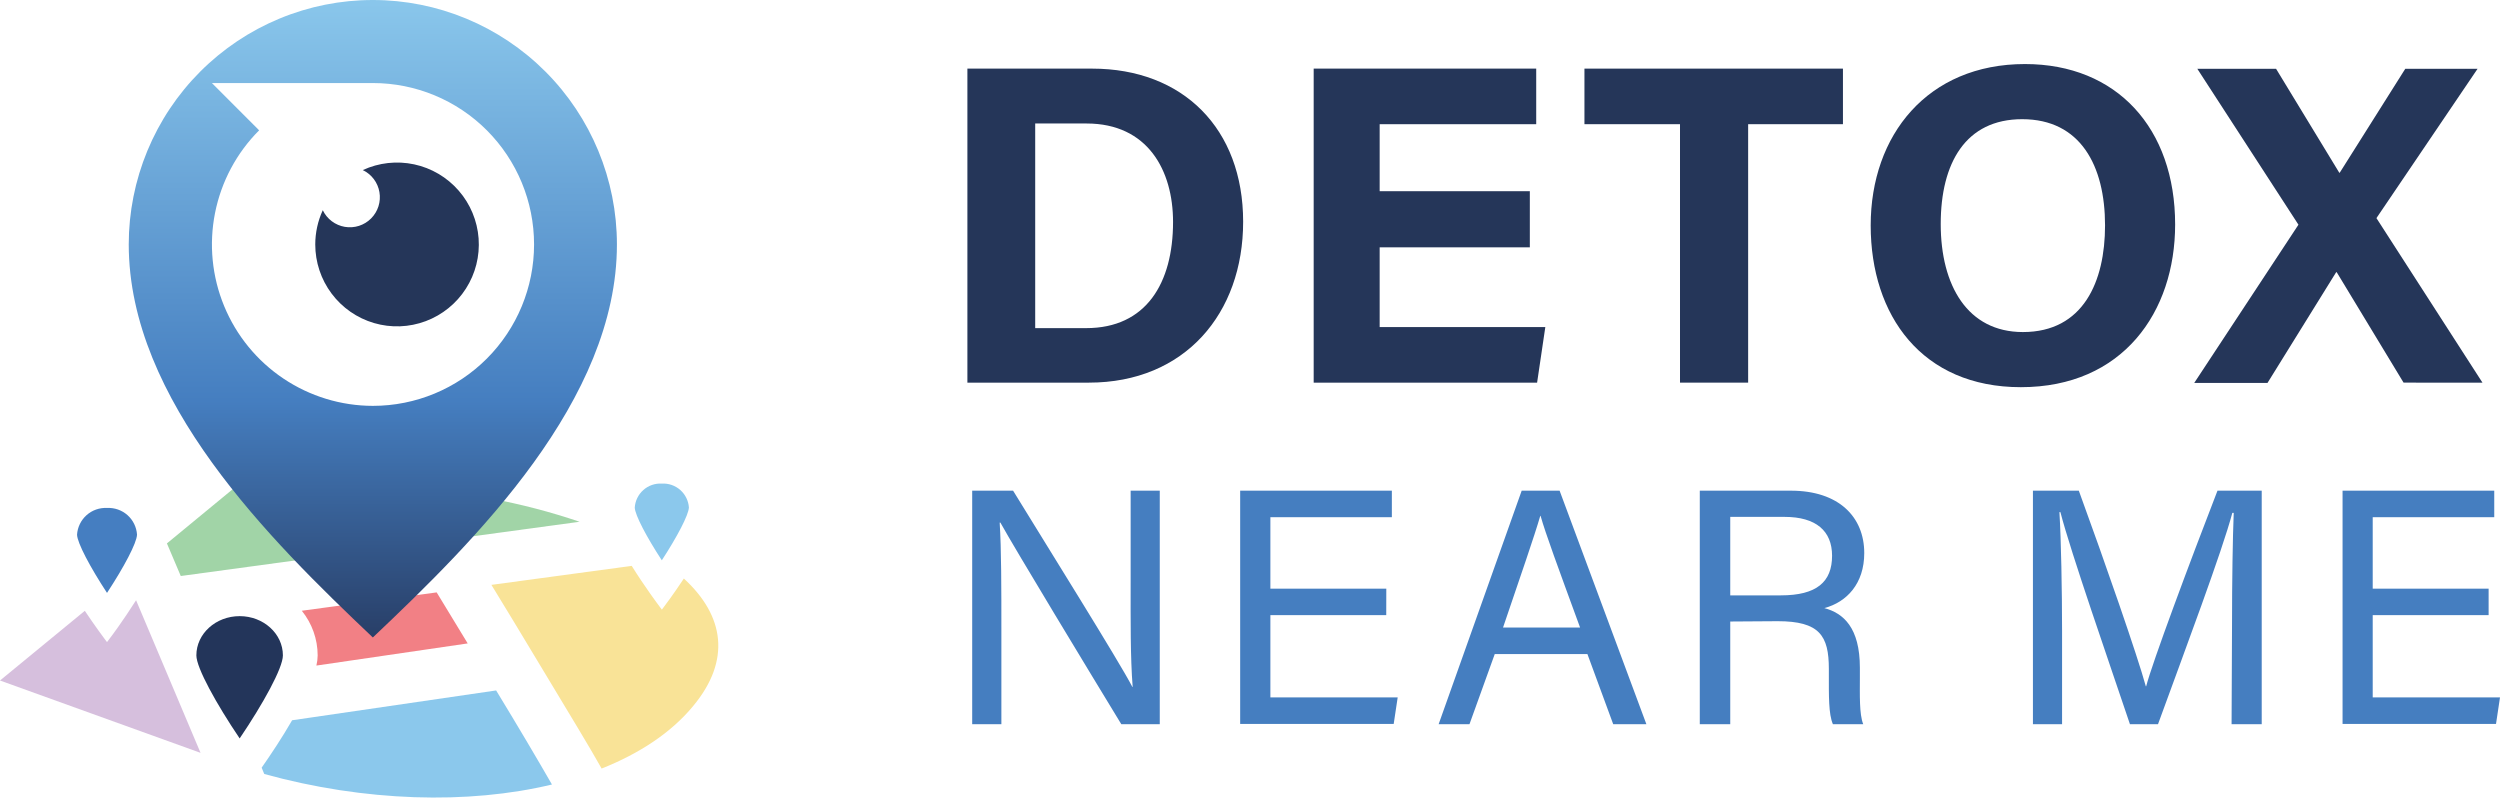
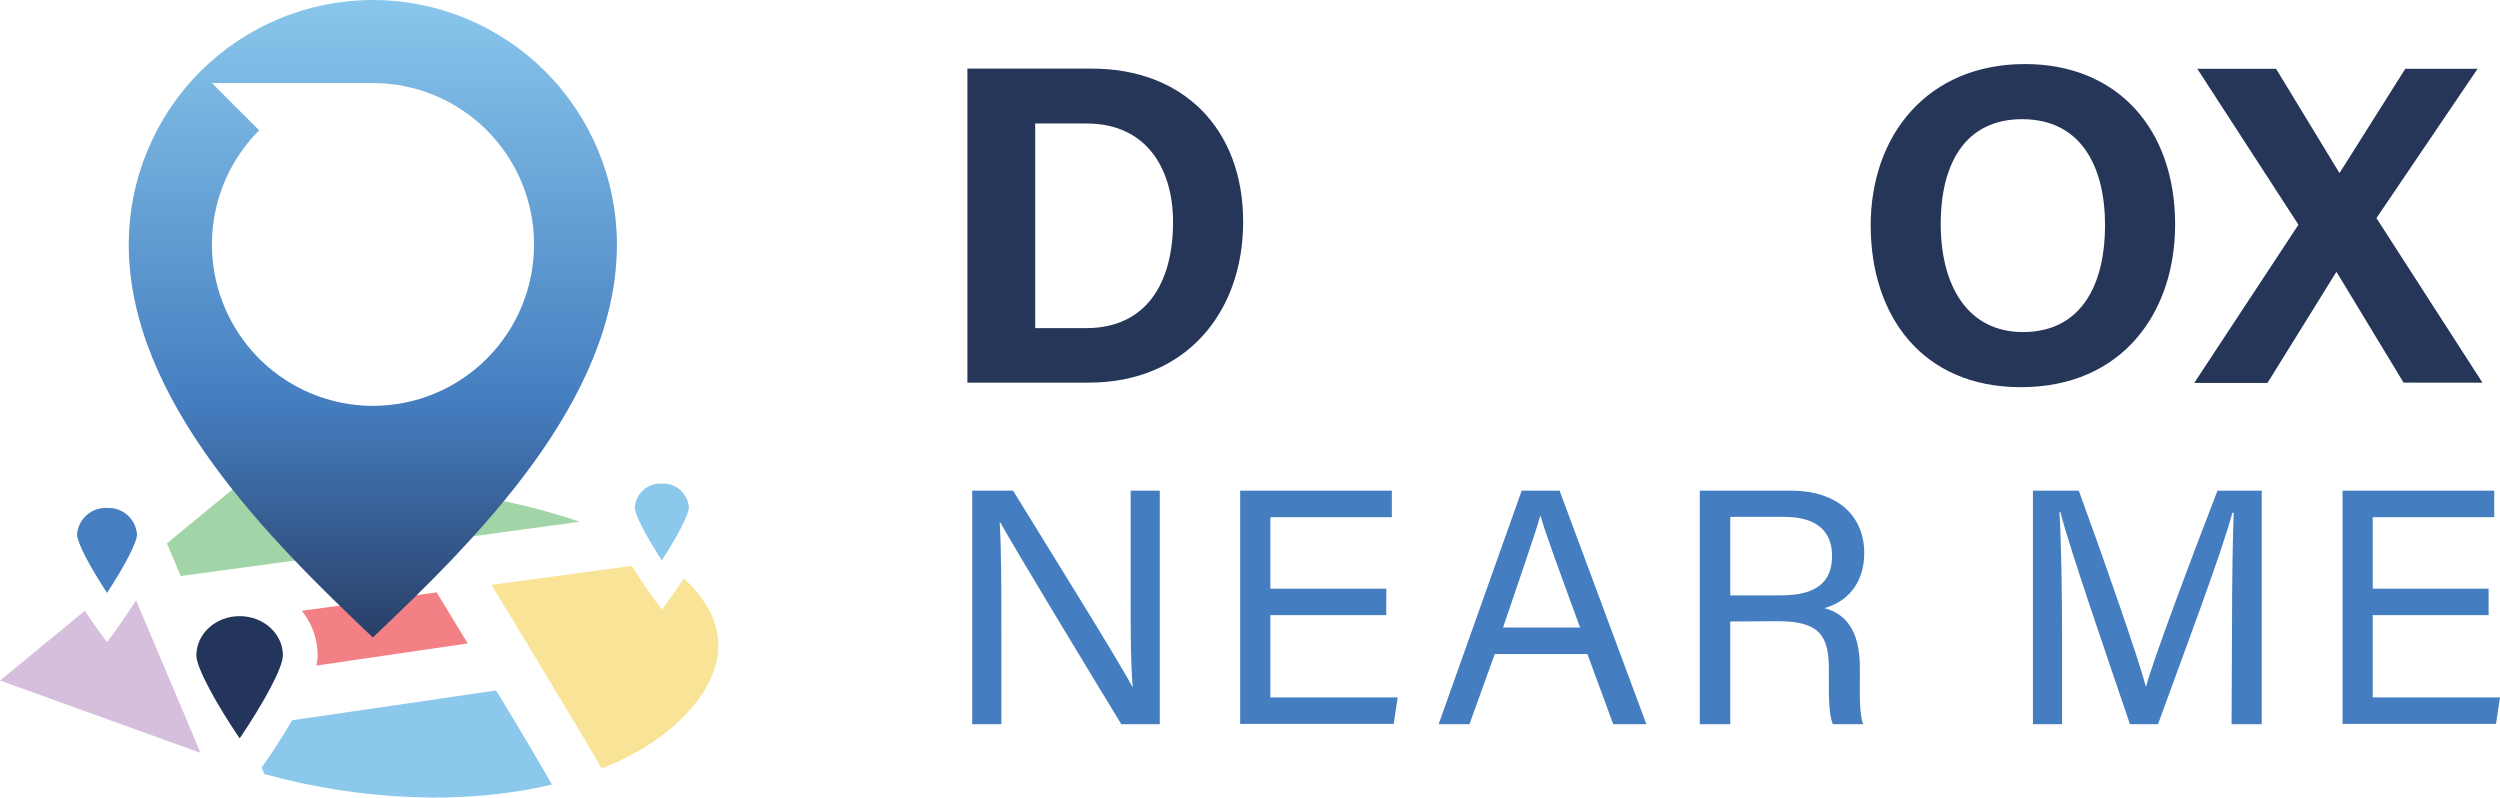
<svg xmlns="http://www.w3.org/2000/svg" width="163" height="52" viewBox="0 0 163 52" fill="none">
  <path d="M63.074 4.474H71.204C77.138 4.474 81.053 8.394 81.053 14.457C81.053 20.433 77.258 24.948 70.994 24.948H63.074V4.474ZM67.495 21.394H70.817C74.736 21.394 76.483 18.452 76.483 14.469C76.483 11.114 74.835 8.052 70.846 8.052H67.495V21.394Z" fill="#253659" />
-   <path d="M99.745 16.124H89.954V21.324H100.755L100.219 24.948H85.652V4.474H100.161V8.097H89.954V12.468H99.745V16.124Z" fill="#253659" />
-   <path d="M109.536 8.097H103.306V4.474H120.16V8.097H113.979V24.948H109.536V8.097Z" fill="#253659" />
  <path d="M141.819 14.638C141.819 20.342 138.407 25.244 131.76 25.244C125.319 25.244 121.969 20.581 121.969 14.696C121.969 8.811 125.678 4.176 132.028 4.176C138.019 4.176 141.819 8.365 141.819 14.638ZM126.535 14.605C126.535 18.617 128.286 21.65 131.892 21.65C135.84 21.65 137.249 18.348 137.249 14.696C137.249 10.804 135.646 7.771 131.846 7.771C128.158 7.771 126.535 10.627 126.535 14.605Z" fill="#253659" />
  <path d="M156.712 24.947L152.352 17.746H152.319L147.84 24.968H143.063L149.859 14.651L143.265 4.486H148.4L152.521 11.262H152.55L156.823 4.486H161.537L154.944 14.221L161.859 24.952L156.712 24.947Z" fill="#253659" />
  <path d="M63.387 47.217V31.992H66.053C68.237 35.558 72.976 43.135 73.829 44.786H73.85C73.697 42.838 73.718 40.436 73.718 37.964V31.992H75.617V47.217H73.108C71.097 43.915 66.164 35.777 65.225 34.072H65.179C65.29 35.797 65.29 38.381 65.29 41.133V47.217H63.387Z" fill="#457EC0" />
  <path d="M90.383 40.106H82.829V45.471H91.129L90.869 47.2H80.859V31.992H90.749V33.721H82.829V38.381H90.387L90.383 40.106Z" fill="#457EC0" />
  <path d="M97.458 42.644L95.81 47.217H93.799L99.214 31.992H101.686L107.344 47.217H105.181L103.499 42.644H97.458ZM103.021 40.915C101.558 36.916 100.771 34.794 100.446 33.635H100.425C100.054 34.922 99.156 37.506 97.998 40.915H103.021Z" fill="#457EC0" />
  <path d="M112.812 40.523V47.217H110.826V31.992H116.764C119.888 31.992 121.549 33.701 121.549 36.061C121.549 38.051 120.411 39.256 118.948 39.648C120.185 39.978 121.264 40.915 121.264 43.539V44.196C121.264 45.248 121.219 46.581 121.483 47.217H119.505C119.22 46.56 119.241 45.376 119.241 43.915V43.61C119.241 41.443 118.631 40.502 115.903 40.502L112.812 40.523ZM112.812 38.818H116.109C118.446 38.818 119.451 37.943 119.451 36.235C119.451 34.617 118.404 33.701 116.352 33.701H112.812V38.818Z" fill="#457EC0" />
  <path d="M145.528 40.741C145.528 37.898 145.573 35.034 145.639 33.437H145.548C144.897 35.913 142.449 42.425 140.702 47.217H138.872C137.562 43.321 135.007 35.995 134.339 33.391H134.274C134.385 35.166 134.447 38.533 134.447 41.158V47.217H132.547V31.992H135.539C137.265 36.718 139.383 42.817 139.907 44.745H139.931C140.302 43.279 142.791 36.606 144.58 31.992H147.464V47.217H145.499L145.528 40.741Z" fill="#457EC0" />
  <path d="M162.258 40.106H154.701V45.471H163L162.74 47.2H152.735V31.992H162.625V33.721H154.701V38.381H162.258V40.106Z" fill="#457EC0" />
  <path d="M11.786 37.556L37.788 34.019C35.904 33.379 33.976 32.875 32.019 32.512L17.72 29.797L10.883 35.43L11.786 37.556Z" fill="#A1D4A7" />
  <path d="M20.712 42.731C20.709 42.955 20.681 43.178 20.629 43.395L30.494 41.951C29.802 40.808 29.118 39.681 28.471 38.624L19.677 39.821C20.344 40.644 20.709 41.671 20.712 42.731Z" fill="#F28085" />
  <path d="M32.348 45.017L19.046 46.961C18.383 48.112 17.637 49.227 17.06 50.052L17.229 50.465C23.773 52.272 30.527 52.462 35.987 51.15C35.093 49.594 33.791 47.382 32.348 45.017Z" fill="#8BC8EC" />
  <path d="M44.587 37.72C43.936 38.707 43.376 39.454 43.318 39.528L43.154 39.747L42.989 39.528C42.919 39.433 42.041 38.265 41.188 36.895L32.04 38.133C32.942 39.619 34.1 41.501 35.217 43.379C37.207 46.68 38.46 48.744 39.226 50.11C41.699 49.127 43.759 47.77 45.185 46.044C47.678 43.057 47.233 40.147 44.587 37.72Z" fill="#F9E397" />
  <path d="M8.872 39.136C8.027 40.465 7.224 41.55 7.141 41.645L6.977 41.864L6.812 41.645C6.754 41.567 6.194 40.82 5.53 39.825L0 44.369L13.075 49.086L8.872 39.136Z" fill="#D6BFDD" />
-   <path fill-rule="evenodd" clip-rule="evenodd" d="M20.555 15.938C20.556 15.168 20.723 14.406 21.045 13.706C21.18 13.988 21.381 14.234 21.631 14.423C21.881 14.612 22.173 14.738 22.481 14.791C22.79 14.843 23.107 14.821 23.405 14.726C23.703 14.63 23.974 14.465 24.195 14.243C24.416 14.021 24.581 13.75 24.676 13.451C24.77 13.152 24.792 12.835 24.739 12.526C24.686 12.217 24.56 11.925 24.371 11.675C24.182 11.425 23.936 11.224 23.654 11.089C24.701 10.605 25.876 10.475 27.003 10.716C28.131 10.958 29.15 11.559 29.907 12.43C30.665 13.3 31.12 14.393 31.205 15.545C31.29 16.697 31 17.845 30.378 18.817C29.757 19.79 28.837 20.534 27.758 20.939C26.678 21.345 25.496 21.388 24.39 21.064C23.283 20.74 22.311 20.065 21.62 19.141C20.928 18.217 20.555 17.093 20.555 15.938Z" fill="#253659" />
  <path fill-rule="evenodd" clip-rule="evenodd" d="M24.313 5.34494e-07C22.223 -0.001 20.153 0.411 18.222 1.212C16.291 2.012 14.537 3.186 13.058 4.665C11.58 6.145 10.407 7.902 9.607 9.835C8.807 11.769 8.395 13.841 8.394 15.934C8.394 26.095 17.588 35.195 24.309 41.563C31.03 35.199 40.223 26.099 40.223 15.938C40.223 11.712 38.547 7.659 35.564 4.67C32.58 1.681 28.533 0.001 24.313 5.34494e-07ZM24.313 26.462C22.236 26.46 20.206 25.84 18.48 24.683C16.754 23.526 15.409 21.882 14.616 19.96C13.822 18.038 13.615 15.923 14.021 13.883C14.426 11.842 15.427 9.968 16.895 8.497L13.817 5.415H24.313C27.1 5.415 29.773 6.523 31.743 8.497C33.714 10.471 34.821 13.147 34.821 15.938C34.821 18.73 33.714 21.406 31.743 23.38C29.773 25.354 27.1 26.462 24.313 26.462Z" fill="url(#paint0_linear_23_6010)" />
  <path d="M6.977 33.119C7.466 33.093 7.946 33.261 8.313 33.587C8.679 33.913 8.902 34.371 8.934 34.86C8.914 35.405 8.089 36.965 6.977 38.657C5.868 36.965 5.044 35.405 5.023 34.865C5.054 34.375 5.277 33.917 5.642 33.59C6.008 33.263 6.487 33.094 6.977 33.119Z" fill="#457EC1" />
  <path d="M15.626 40.172C17.18 40.172 18.445 41.319 18.445 42.731C18.445 43.556 17.147 45.896 15.626 48.145C14.118 45.913 12.803 43.544 12.803 42.731C12.803 41.319 14.068 40.172 15.626 40.172Z" fill="#23355A" />
  <path d="M43.154 31.53C43.593 31.506 44.025 31.656 44.355 31.948C44.684 32.24 44.887 32.65 44.917 33.09C44.889 33.593 44.151 34.997 43.15 36.532C42.148 34.997 41.41 33.593 41.386 33.098C41.413 32.657 41.614 32.244 41.945 31.95C42.275 31.656 42.708 31.505 43.15 31.53" fill="#8BC8EC" />
  <defs>
    <linearGradient id="paint0_linear_23_6010" x1="24.309" y1="-0.491" x2="24.309" y2="43.903" gradientUnits="userSpaceOnUse">
      <stop stop-color="#8BC8EC" />
      <stop offset="0.6" stop-color="#457EC0" />
      <stop offset="1" stop-color="#24355A" />
    </linearGradient>
  </defs>
</svg>